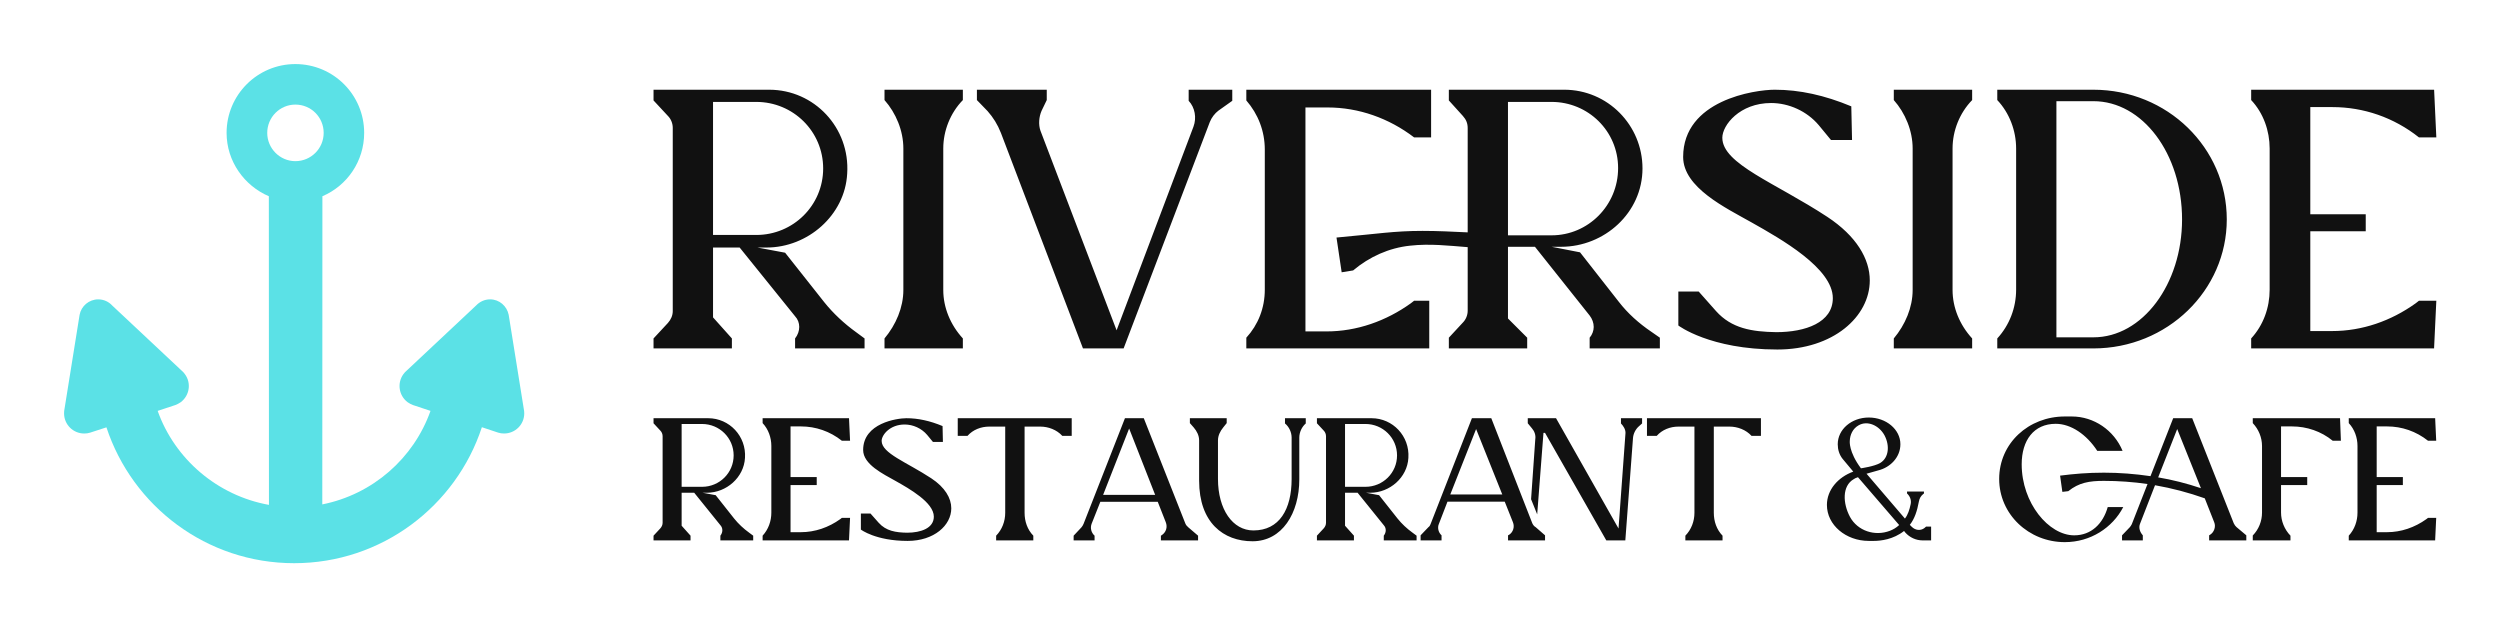
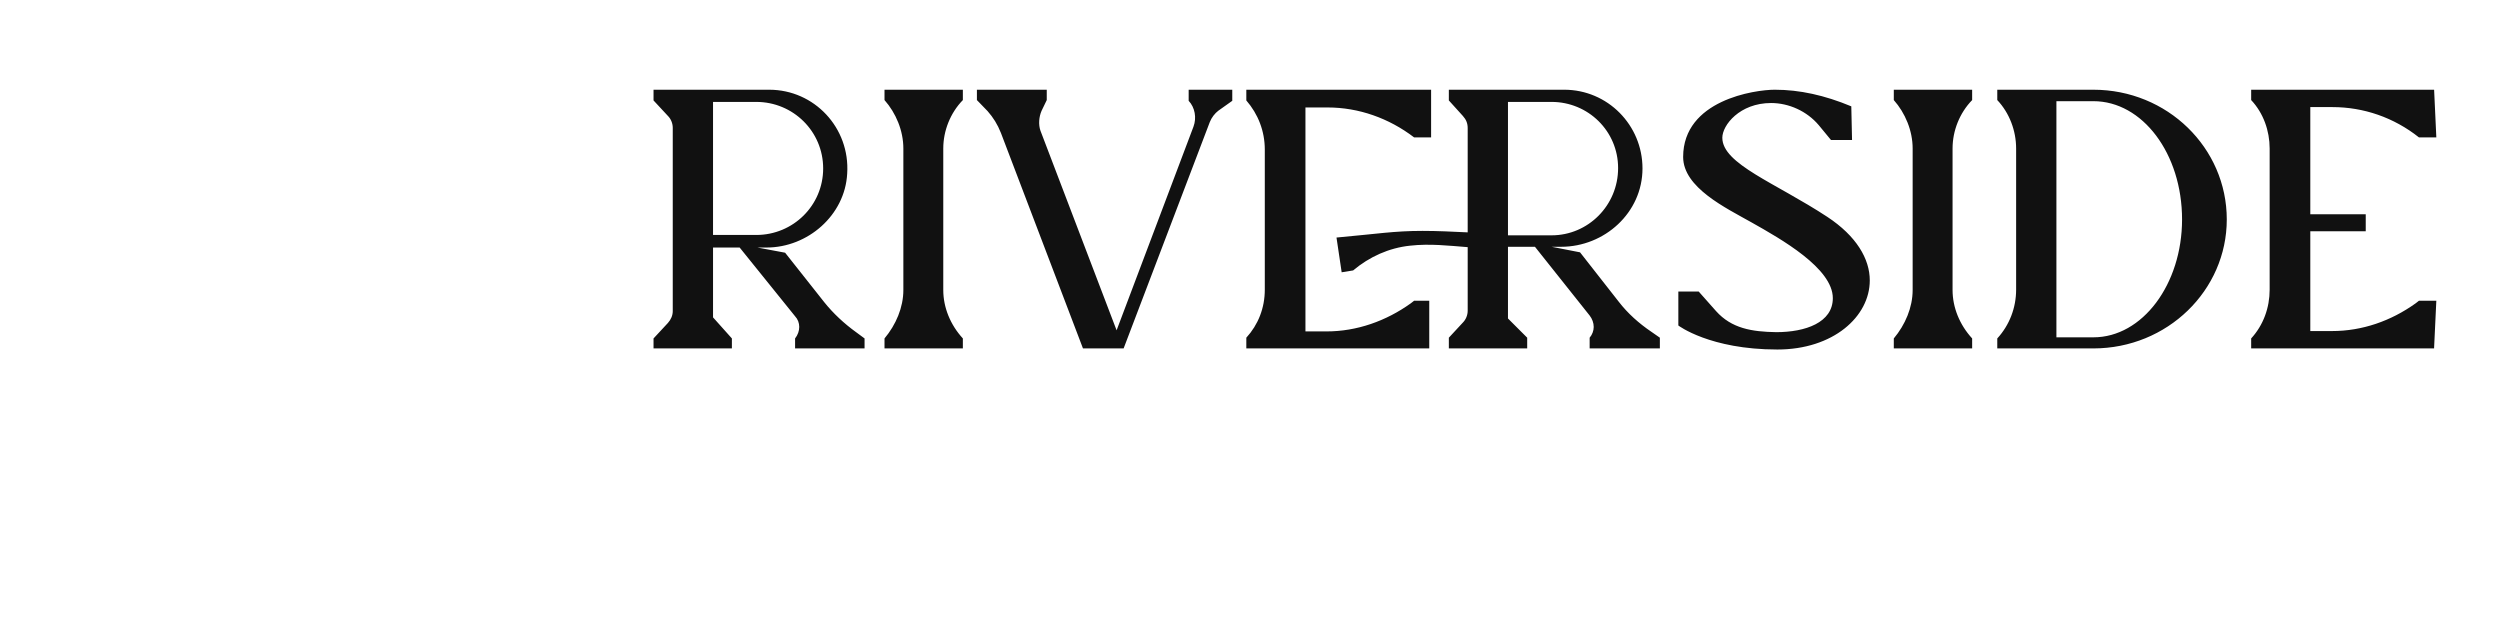
<svg xmlns="http://www.w3.org/2000/svg" version="1.1" width="3162.072" height="793.103" viewBox="0 0 3162.072 793.103">
  <g transform="scale(8.104) translate(10, 10)">
    <defs id="SvgjsDefs3546" />
    <g id="SvgjsG3547" featureKey="symbolFeature-0" transform="matrix(0.779,0,0,0.779,0,0)" fill="#5be1e6">
-       <path d="M46.342,19.451c-3.098,0-5.638-2.543-5.638-5.662c0-3.146,2.542-5.671,5.638-5.671c3.144,0,5.669,2.525,5.669,5.671  C52.01,16.908,49.485,19.451,46.342,19.451z M92.096,69.044l-3.018-18.808c-0.351-1.758-1.885-3.097-3.715-3.097  c-1.115,0-2.098,0.476-2.819,1.237L68.64,61.419c-0.23,0.196-0.45,0.419-0.649,0.697c-1.307,1.782-0.935,4.307,0.848,5.637  c0.34,0.253,0.713,0.42,1.085,0.569l3.492,1.162c-3.366,9.504-11.586,16.733-21.682,18.736l0.022-61.741  c4.949-2.106,8.369-7.007,8.369-12.691C60.125,6.163,53.965,0,46.339,0c-7.593,0-13.778,6.162-13.778,13.79  c0,5.684,3.541,10.584,8.466,12.691l0.022,61.836c-10.315-1.854-18.852-9.153-22.298-18.832l3.516-1.162  c0.374-0.149,0.745-0.316,1.094-0.569c1.782-1.33,2.178-3.856,0.839-5.637c-0.199-0.278-0.396-0.5-0.642-0.697L9.647,48.377  c-0.689-0.761-1.702-1.236-2.796-1.236c-1.853,0-3.412,1.337-3.74,3.095L0.094,69.044C0.024,69.337,0,69.662,0,69.987  c0,2.226,1.804,4.031,4.03,4.031c0.419,0,0.817-0.046,1.189-0.174l3.27-1.062C13.685,88.572,28.555,100,46.096,100  c17.539,0,32.419-11.431,37.613-27.243l3.263,1.084c0.373,0.127,0.77,0.175,1.188,0.175c2.234,0,4.038-1.804,4.038-4.031  C92.197,69.662,92.165,69.337,92.096,69.044z" />
-     </g>
+       </g>
    <g id="SvgjsG3548" featureKey="nameFeature-0" transform="matrix(1.442,0,0,1.442,90.039,-13.301)" fill="#111111">
      <path d="M1.36 40 l0 -1.08 l1.56 -1.68 c0.32 -0.36 0.52 -0.8 0.52 -1.28 l0 -19.84 c0 -0.48 -0.2 -0.96 -0.52 -1.28 l-1.56 -1.68 l0 -1.16 l12.52 0 c4.88 0 8.76 4.12 8.44 9.08 c-0.24 4.52 -4.28 8 -8.72 8 l-1 0 l3 0.56 l4.24 5.36 c0.96 1.2 2.16 2.32 3.44 3.24 l0.92 0.68 l0 1.08 l-7.52 0 l0 -1.08 c0.6 -0.76 0.6 -1.76 0 -2.4 l-6 -7.44 l-2.88 0 l0 7.56 l2.04 2.28 l0 1.08 l-8.48 0 z M7.8 27.72 l4.68 0 c4 0 7.24 -3.2 7.24 -7.2 s-3.24 -7.2 -7.24 -7.2 l-4.68 0 l0 14.4 z M26.36 40 l0 -1.08 c1.24 -1.48 2.04 -3.36 2.04 -5.24 l0 -15.32 c0 -1.92 -0.8 -3.84 -2.04 -5.24 l0 -1.12 l8.48 0 l0 1.12 c-1.36 1.4 -2.12 3.32 -2.12 5.24 l0 15.32 c0 1.88 0.76 3.76 2.12 5.24 l0 1.08 l-8.48 0 z M47.84 40 l-8.88 -23.32 c-0.36 -0.92 -0.84 -1.68 -1.44 -2.36 l-1.16 -1.2 l0 -1.12 l7.56 0 l0 1.12 l-0.56 1.16 c-0.28 0.64 -0.36 1.48 -0.12 2.16 l8.24 21.6 l8.32 -22.04 c0.36 -0.96 0.16 -2.08 -0.52 -2.8 l0 -1.2 l4.72 0 l0 1.2 l-1.52 1.08 c-0.36 0.28 -0.72 0.72 -0.92 1.24 l-9.32 24.48 l-4.4 0 z M75.84 31.76 l-0.56 -3.76 c4.44 -0.4 6.24 -0.72 9.32 -0.72 c1.6 0 3.24 0.08 4.88 0.16 l0 -11.28 c0 -0.52 -0.16 -0.92 -0.52 -1.32 l-1.52 -1.68 l0 -1.16 l12.48 0 c4.72 0 8.48 3.84 8.48 8.52 c0 4.8 -4.12 8.48 -8.8 8.48 l-1.04 0 l3.08 0.6 l4.2 5.36 c0.96 1.24 2.16 2.32 3.52 3.24 l0.92 0.64 l0 1.16 l-7.6 0 l0 -1.16 c0.28 -0.32 0.44 -0.76 0.44 -1.16 c0 -0.44 -0.16 -0.88 -0.44 -1.24 l-5.92 -7.44 l-2.92 0 l0 7.76 l2.08 2.08 l0 1.16 l-8.48 0 l0 -1.16 l1.52 -1.64 c0.32 -0.32 0.52 -0.8 0.52 -1.28 l0 -6.88 c-2.08 -0.16 -4.08 -0.4 -6.24 -0.16 c-2.28 0.24 -4.4 1.2 -6.16 2.68 c-0.04 0 -1.24 0.2 -1.24 0.2 z M65.52 40 l0 -1.16 c1.28 -1.4 2 -3.2 2 -5.2 l0 -15.16 c0 -2 -0.72 -3.84 -2 -5.32 l0 -1.16 l20 0 l0 5.16 l-1.84 0 c-2.72 -2.08 -6 -3.24 -9.36 -3.24 l-2.4 0 l0 24.24 l2.28 0 c3.28 0 6.44 -1.12 9.12 -3.04 l0.36 -0.28 l1.64 0 l0 5.16 l-19.8 0 z M93.84 27.76 l4.72 0 c3.96 0 7.2 -3.24 7.2 -7.28 c0 -4 -3.24 -7.16 -7.2 -7.16 l-4.72 0 l0 14.44 z M112.28 37.52 l0 -3.68 l2.2 0 l1.88 2.12 c1.68 1.88 3.88 2.24 6.52 2.28 c3.16 0 6.12 -1.04 6.12 -3.68 c0 -3.24 -5.6 -6.4 -8.8 -8.2 c-2.76 -1.56 -7.4 -3.76 -7.4 -7.08 c0 -6.16 7.76 -7.28 9.92 -7.28 c2.68 0 5.4 0.6 8.28 1.8 l0.08 3.64 l-2.28 0 l-1.32 -1.6 c-1.28 -1.52 -3.24 -2.4 -5.16 -2.4 c-3.4 0 -5.28 2.4 -5.28 3.76 c0 2.84 5.76 4.88 11.36 8.56 c3.16 2.08 4.6 4.56 4.6 6.88 c0 3.92 -3.96 7.48 -10 7.48 c-7.32 0 -10.72 -2.6 -10.72 -2.6 z M135.6 40 l0 -1.08 c1.24 -1.48 2.04 -3.36 2.04 -5.24 l0 -15.32 c0 -1.92 -0.8 -3.84 -2.04 -5.24 l0 -1.12 l8.48 0 l0 1.12 c-1.36 1.4 -2.12 3.32 -2.12 5.24 l0 15.32 c0 1.88 0.76 3.76 2.12 5.24 l0 1.08 l-8.48 0 z M146.8 40 l0 -1.08 c1.32 -1.44 2.04 -3.32 2.04 -5.28 l0 -15.28 c0 -1.92 -0.72 -3.84 -2.04 -5.24 l0 -1.12 l10.4 0 c8 0 14.44 6.28 14.44 14.04 c0 7.68 -6.44 13.96 -14.44 13.96 l-10.4 0 z M153.2 38.8 l4 0 c5.32 0 9.6 -5.76 9.6 -12.76 c0 -7.12 -4.28 -12.8 -9.6 -12.8 l-4 0 l0 25.56 z M174.28 40 l0 -1.08 c1.32 -1.44 2 -3.32 2 -5.28 l0 -15.28 c0 -1.92 -0.68 -3.84 -2 -5.24 l0 -1.12 l19.8 0 l0.24 5.16 l-1.88 0 c-2.72 -2.16 -6 -3.28 -9.36 -3.28 l-2.4 0 l0 11.6 l6 0 l0 1.84 l-6 0 l0 10.8 l2.36 0 c3.24 0 6.36 -1.08 9.04 -3 l0.36 -0.28 l1.88 0 l-0.24 5.08 l0 0.08 l-19.8 0 z" />
    </g>
    <g id="SvgjsG3549" featureKey="nameFeature-1" transform="matrix(0.681,0,0,0.681,91.074,47.101)" fill="#111111">
-       <path d="M1.36 40 l0 -1.08 l1.56 -1.68 c0.32 -0.36 0.52 -0.8 0.52 -1.28 l0 -19.84 c0 -0.48 -0.2 -0.96 -0.52 -1.28 l-1.56 -1.68 l0 -1.16 l12.52 0 c4.88 0 8.76 4.12 8.44 9.08 c-0.24 4.52 -4.28 8 -8.72 8 l-1 0 l3 0.56 l4.24 5.36 c0.96 1.2 2.16 2.32 3.44 3.24 l0.92 0.68 l0 1.08 l-7.52 0 l0 -1.08 c0.6 -0.76 0.6 -1.76 0 -2.4 l-6 -7.44 l-2.88 0 l0 7.56 l2.04 2.28 l0 1.08 l-8.48 0 z M7.8 27.72 l4.68 0 c4 0 7.24 -3.2 7.24 -7.2 s-3.24 -7.2 -7.24 -7.2 l-4.68 0 l0 14.4 z M26.36 40 l0 -1.08 c1.32 -1.44 2 -3.32 2 -5.28 l0 -15.28 c0 -1.92 -0.68 -3.84 -2 -5.24 l0 -1.12 l19.8 0 l0.24 5.16 l-1.88 0 c-2.72 -2.16 -6 -3.28 -9.36 -3.28 l-2.4 0 l0 11.6 l6 0 l0 1.84 l-6 0 l0 10.8 l2.36 0 c3.24 0 6.36 -1.08 9.04 -3 l0.36 -0.28 l1.88 0 l-0.24 5.08 l0 0.08 l-19.8 0 z M48.88 37.52 l0 -3.68 l2.2 0 l1.88 2.12 c1.68 1.88 3.88 2.24 6.52 2.28 c3.16 0 6.12 -1.04 6.12 -3.68 c0 -3.24 -5.6 -6.4 -8.8 -8.2 c-2.76 -1.56 -7.4 -3.76 -7.4 -7.08 c0 -6.16 7.76 -7.28 9.92 -7.28 c2.68 0 5.4 0.6 8.28 1.8 l0.08 3.64 l-2.28 0 l-1.32 -1.6 c-1.28 -1.52 -3.24 -2.4 -5.16 -2.4 c-3.4 0 -5.28 2.4 -5.28 3.76 c0 2.84 5.76 4.88 11.36 8.56 c3.16 2.08 4.6 4.56 4.6 6.88 c0 3.92 -3.96 7.48 -10 7.48 c-7.32 0 -10.72 -2.6 -10.72 -2.6 z M79.88 40 l0 -1.08 c1.36 -1.4 2.08 -3.28 2.08 -5.24 l0 -19.76 l-3.68 0 c-1.88 0 -3.72 0.72 -4.96 2.12 l-2.24 0 l0 -4.04 l26.12 0 l0 4.04 l-2.16 0 c-1.28 -1.4 -3.2 -2.12 -5.04 -2.12 l-3.6 0 l0 19.76 c0 1.96 0.64 3.84 2 5.24 l0 1.08 l-8.52 0 z M97.64 40 l0 -1.08 l1.8 -1.92 c0.2 -0.24 0.32 -0.44 0.48 -0.8 l9.48 -24.2 l4.32 0 l9.52 24.12 c0.16 0.4 0.4 0.64 0.72 0.92 l2.2 1.88 l0 1.08 l-8.52 0 l0 -1.08 l0.2 -0.12 c1 -0.68 1.36 -1.84 0.92 -2.96 l-1.84 -4.68 l-13.16 0 l-2 5.04 c-0.36 0.96 -0.08 2.04 0.68 2.72 l0 1.08 l-4.8 0 z M104.4 29.56 l11.92 0 l-5.96 -15.2 z M126.4 26.32 l0 -9.24 c0 -1.12 -0.52 -2.12 -1.24 -2.96 l-0.88 -1 l0 -1.12 l8.44 0 l0 1.12 l-0.8 1 c-0.68 0.84 -1.2 1.84 -1.2 2.96 l0 8.84 c0 6.96 3.36 11.8 8.12 11.8 c5.96 0 8.76 -4.84 8.76 -11.8 l0 -9.48 c0 -1.2 -0.56 -2.44 -1.52 -3.24 l0 -1.2 l4.76 0 l0 1.2 c-0.92 0.8 -1.48 2.04 -1.48 3.24 l0 9.56 c0 7.8 -3.96 14.2 -10.72 14.2 c-6.68 0 -12.24 -4.28 -12.24 -13.88 z M153.4 40 l0 -1.08 l1.56 -1.68 c0.32 -0.36 0.52 -0.8 0.52 -1.28 l0 -19.84 c0 -0.48 -0.2 -0.96 -0.52 -1.28 l-1.56 -1.68 l0 -1.16 l12.52 0 c4.88 0 8.76 4.12 8.44 9.08 c-0.24 4.52 -4.28 8 -8.72 8 l-1 0 l3 0.56 l4.24 5.36 c0.96 1.2 2.16 2.32 3.44 3.24 l0.92 0.68 l0 1.08 l-7.52 0 l0 -1.08 c0.6 -0.76 0.6 -1.76 0 -2.4 l-6 -7.44 l-2.88 0 l0 7.56 l2.04 2.28 l0 1.08 l-8.48 0 z M159.84 27.72 l4.68 0 c4 0 7.24 -3.2 7.24 -7.2 s-3.24 -7.2 -7.24 -7.2 l-4.68 0 l0 14.4 z M177.16 40 l0 -1.16 l1.8 -1.88 c0.24 -0.16 0.4 -0.44 0.48 -0.68 l9.48 -24.28 l4.44 0 l9.4 24.08 c0.16 0.36 0.44 0.72 0.76 0.88 l2.16 1.88 l0 1.16 l-8.48 0 l0 -1.16 l0.24 -0.12 c0.92 -0.6 1.32 -1.8 0.88 -2.88 l-1.88 -4.72 l-13.12 0 l-1.96 5.08 c-0.4 0.88 -0.12 2 0.6 2.64 l0 1.16 l-4.8 0 z M183.96 29.48 l11.92 0 l-6 -15 z M203.88 34.04 l-1.4 -3.48 l0.96 -13.72 c0.16 -0.96 -0.2 -1.88 -0.76 -2.52 l-0.96 -1.16 l0 -1.16 l6.48 0 l14.32 25.28 l1.6 -21.92 c0 -0.84 -0.48 -1.56 -1.04 -2.16 l0 -1.2 l4.84 0 l0 1.2 l-0.76 0.68 c-0.76 0.68 -1.24 1.68 -1.32 2.64 l-1.76 23.48 l-4.36 0 l-14.04 -24.64 l-0.36 0 z M237.84 40 l0 -1.08 c1.36 -1.4 2.08 -3.28 2.08 -5.24 l0 -19.76 l-3.68 0 c-1.88 0 -3.72 0.72 -4.96 2.12 l-2.24 0 l0 -4.04 l26.12 0 l0 4.04 l-2.16 0 c-1.28 -1.4 -3.2 -2.12 -5.04 -2.12 l-3.6 0 l0 19.76 c0 1.96 0.64 3.84 2 5.24 l0 1.08 l-8.52 0 z M280.96 40.12 l-1.08 0 c-5.24 0 -9.6 -3.64 -9.6 -8.24 c0 -3.44 2.52 -6.36 6.04 -7.64 l-2.44 -2.92 c-0.76 -0.96 -1.12 -2.12 -1.12 -3.36 c0 -3.4 3.16 -6.12 7.12 -6.12 s7.24 2.72 7.24 6.12 c0 3 -2.32 5.32 -5.08 6 l-2.68 0.76 l8.8 10.28 c0.68 -0.88 1.04 -2 1.32 -3.32 c0.2 -0.96 -0.2 -1.84 -0.84 -2.44 l0 -0.44 l3.88 0 l0 0.44 l-0.24 0.2 c-0.48 0.4 -0.8 0.96 -0.92 1.64 c-0.4 2.16 -0.96 3.92 -2.08 5.36 l0.44 0.44 c0.84 0.84 2.04 0.96 2.92 0.28 l0.36 -0.32 l1.16 0 l0 3.16 l-1.96 0 c-1.52 0 -2.96 -0.68 -3.96 -1.8 l-0.28 -0.36 c-2.48 1.96 -5.36 2.28 -7 2.28 z M278.08 23.48 c0 0 3.12 -0.44 4.44 -1.24 c1.96 -1.2 2.2 -3.96 0.96 -6.32 c-1.24 -2.28 -3.92 -3.48 -5.96 -2.28 c-1.32 0.76 -1.96 2.16 -2 3.6 c0 0 -0.28 2.44 2.56 6.24 z M286.84 36.48 l-9.44 -10.96 c-0.44 0.12 -0.8 0.32 -0.96 0.44 c-2.72 1.56 -2.52 5.56 -0.88 8.64 c1.76 3.24 5.72 4.52 9.16 3.2 c0.72 -0.28 1.44 -0.68 2.12 -1.32 z M324.24 28.88 l-0.52 -3.72 c3.12 -0.4 6.28 -0.68 10.04 -0.68 c3.56 0 7.16 0.28 10.68 0.8 l5.2 -13.28 l4.36 0 l9.52 24.08 c0.16 0.36 0.4 0.68 0.64 0.88 l2.24 1.88 l0 1.16 l-8.52 0 l0 -1.16 l0.2 -0.12 c0.92 -0.56 1.4 -1.84 0.96 -2.88 l-2.16 -5.48 c-3.72 -1.32 -7.52 -2.32 -11.4 -3 l-3.44 8.84 c-0.36 0.88 -0.04 1.88 0.64 2.64 l0 1.16 l-4.76 0 l0 -1.16 l1.8 -1.88 c0.16 -0.2 0.32 -0.44 0.44 -0.68 l3.6 -9.2 c-3.32 -0.48 -6.64 -0.72 -10 -0.72 s-5.72 0.4 -8.16 2.36 z M334.64 32.36 l3.56 0 c-2.48 4.76 -7.52 8.04 -13.4 8.04 c-8.28 0 -15.04 -6.4 -15.04 -14.48 c0 -8.2 6.76 -14.32 15.04 -14.32 l1.6 0 c5.08 0 9.68 3.16 11.64 7.88 l-5.8 0 c-2.44 -3.76 -6.04 -6.2 -9.52 -6.2 c-5.04 0 -7.8 3.8 -7.8 9.28 c0 8.88 6.2 16.28 12.04 16.28 c3.88 0 6.6 -2.64 7.68 -6.48 z M356 28.04 l-5.44 -13.56 l-4.36 11.08 c3.32 0.56 6.6 1.4 9.8 2.48 z M367.88 40 l0 -1.12 c1.36 -1.4 2.12 -3.28 2.12 -5.24 l0 -15.28 c0 -1.92 -0.76 -3.8 -2.12 -5.24 l0 -1.12 l20 0 l0.2 5.16 l-1.88 0 c-2.64 -2.16 -5.96 -3.28 -9.32 -3.28 l-2.52 0 l0 11.6 l6 0 l0 1.84 l-6 0 l0 6.32 c0 1.88 0.76 3.84 2.16 5.28 l0 1.08 l-8.64 0 z M389.88 40 l0 -1.08 c1.32 -1.44 2 -3.32 2 -5.28 l0 -15.28 c0 -1.92 -0.68 -3.84 -2 -5.24 l0 -1.12 l19.8 0 l0.24 5.16 l-1.88 0 c-2.72 -2.16 -6 -3.28 -9.36 -3.28 l-2.4 0 l0 11.6 l6 0 l0 1.84 l-6 0 l0 10.8 l2.36 0 c3.24 0 6.36 -1.08 9.04 -3 l0.36 -0.28 l1.88 0 l-0.24 5.08 l0 0.08 l-19.8 0 z" />
-     </g>
+       </g>
  </g>
</svg>